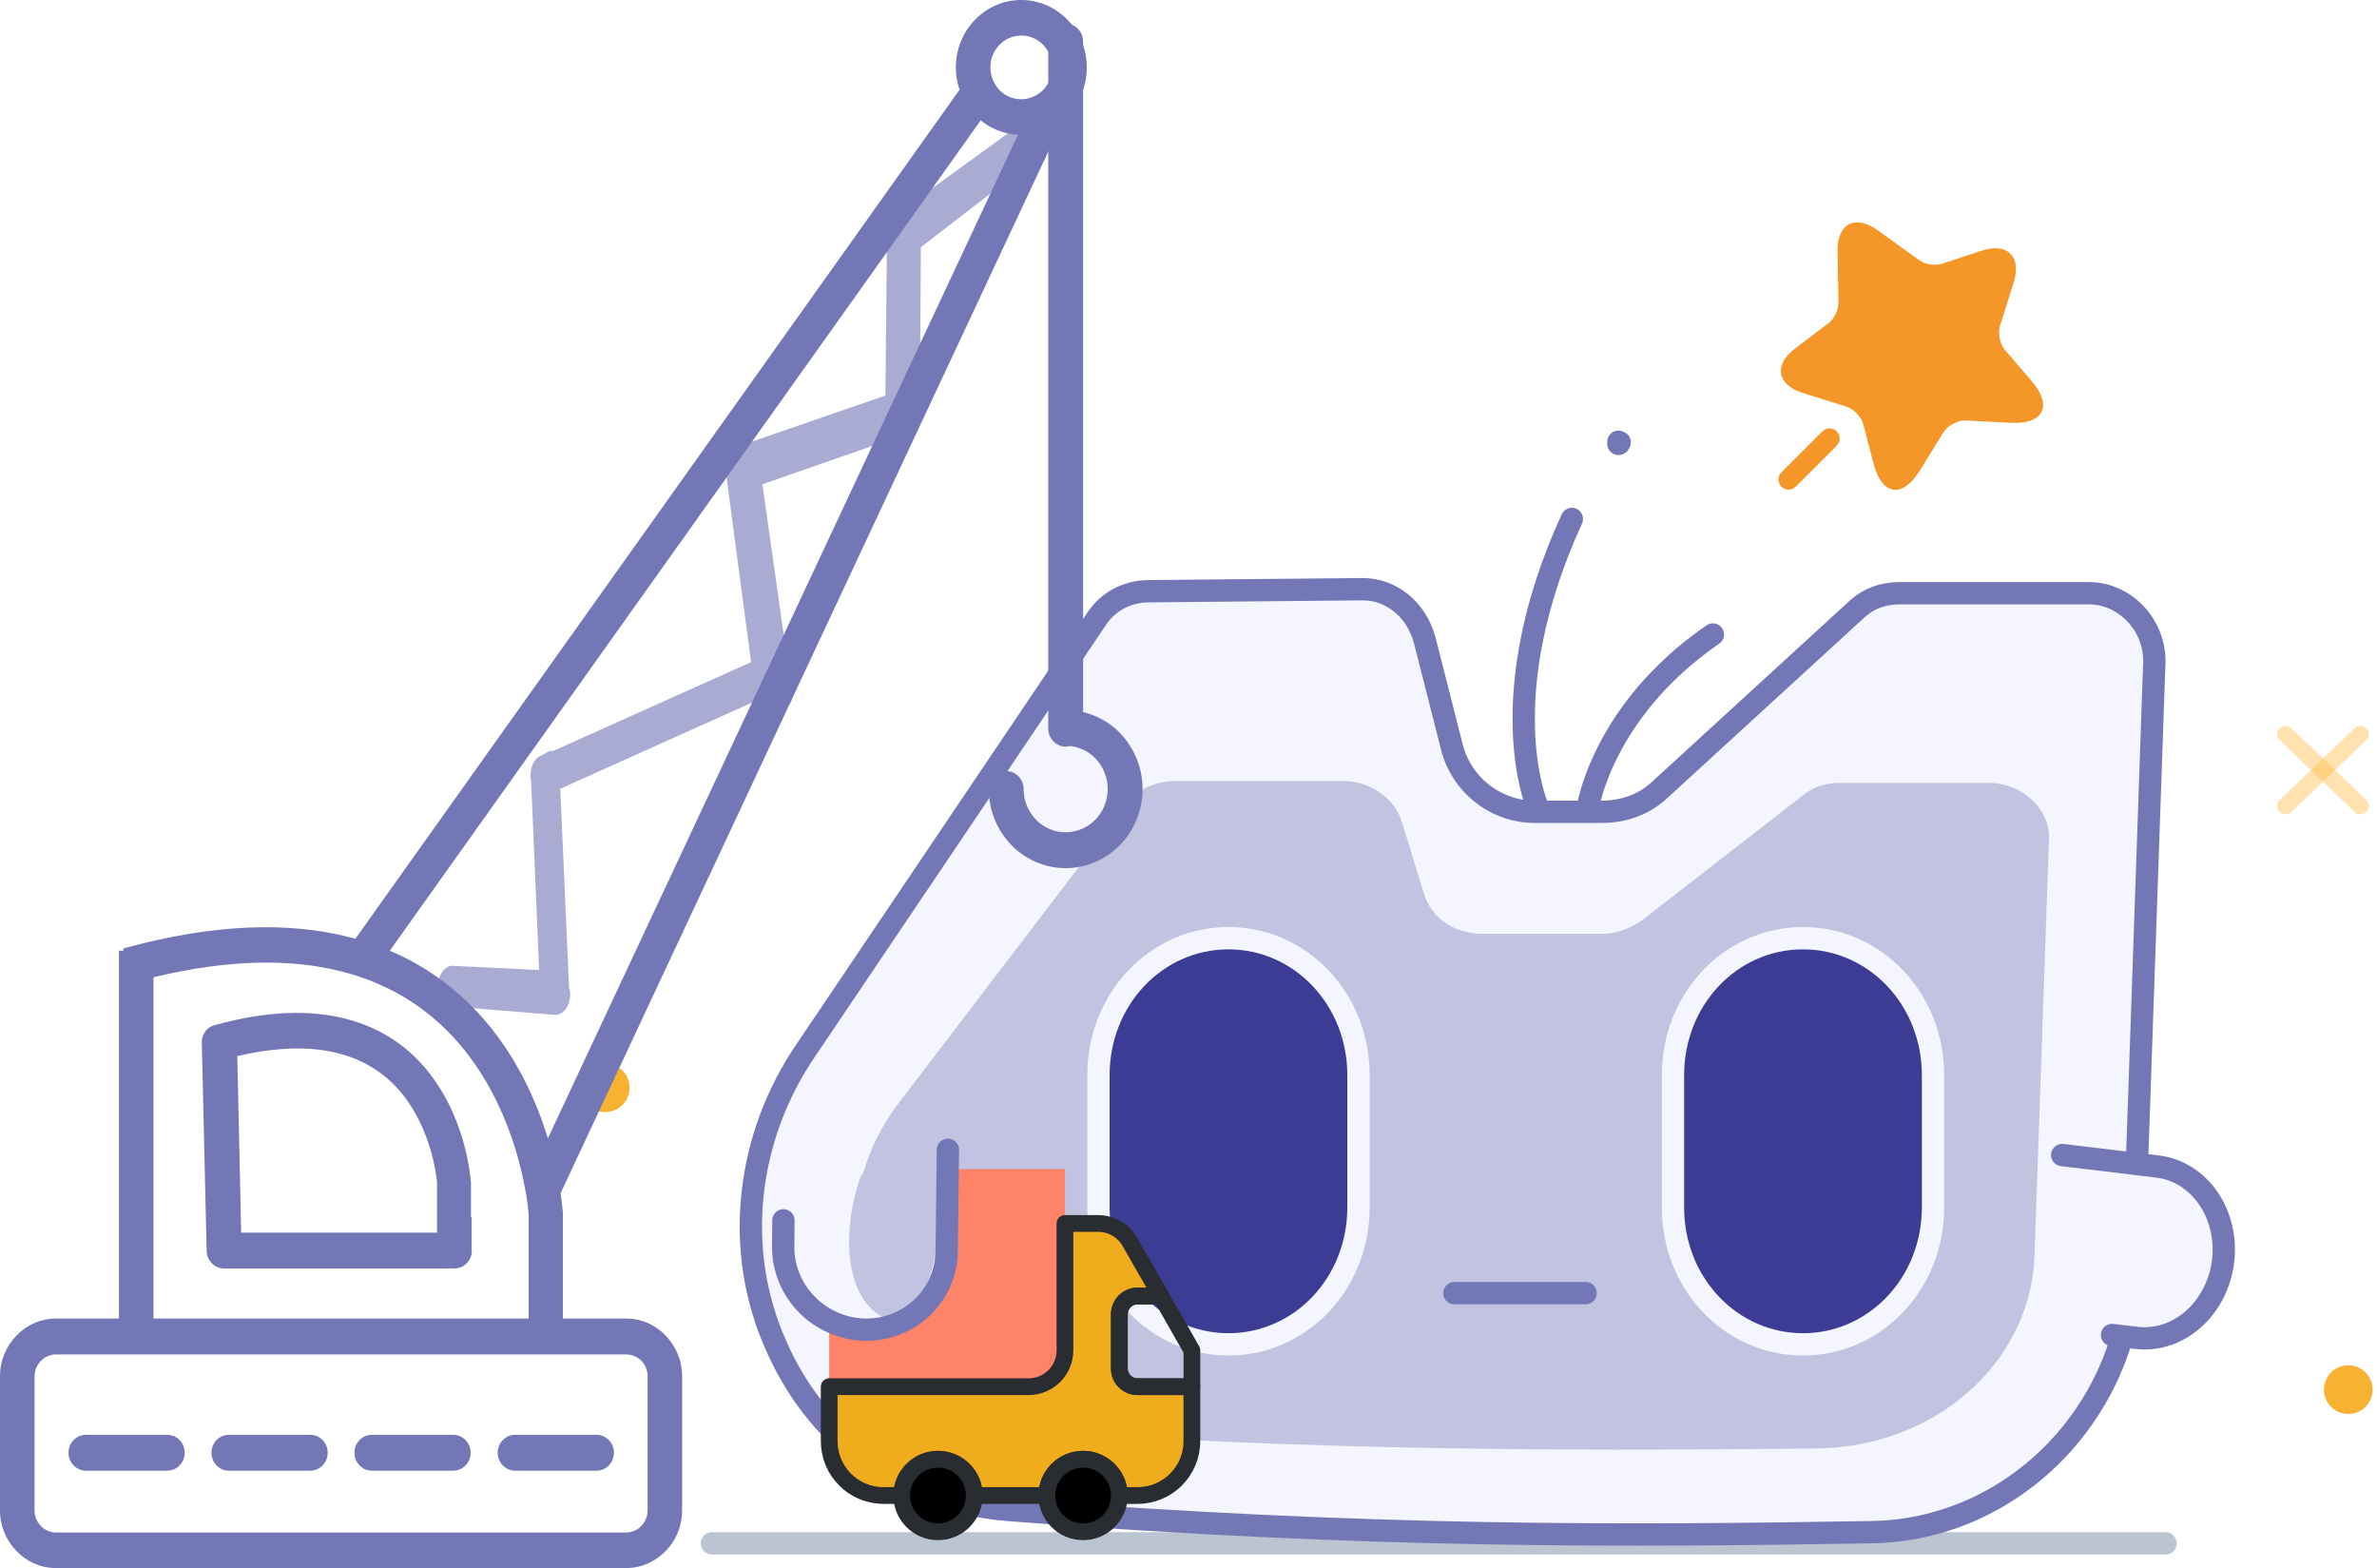
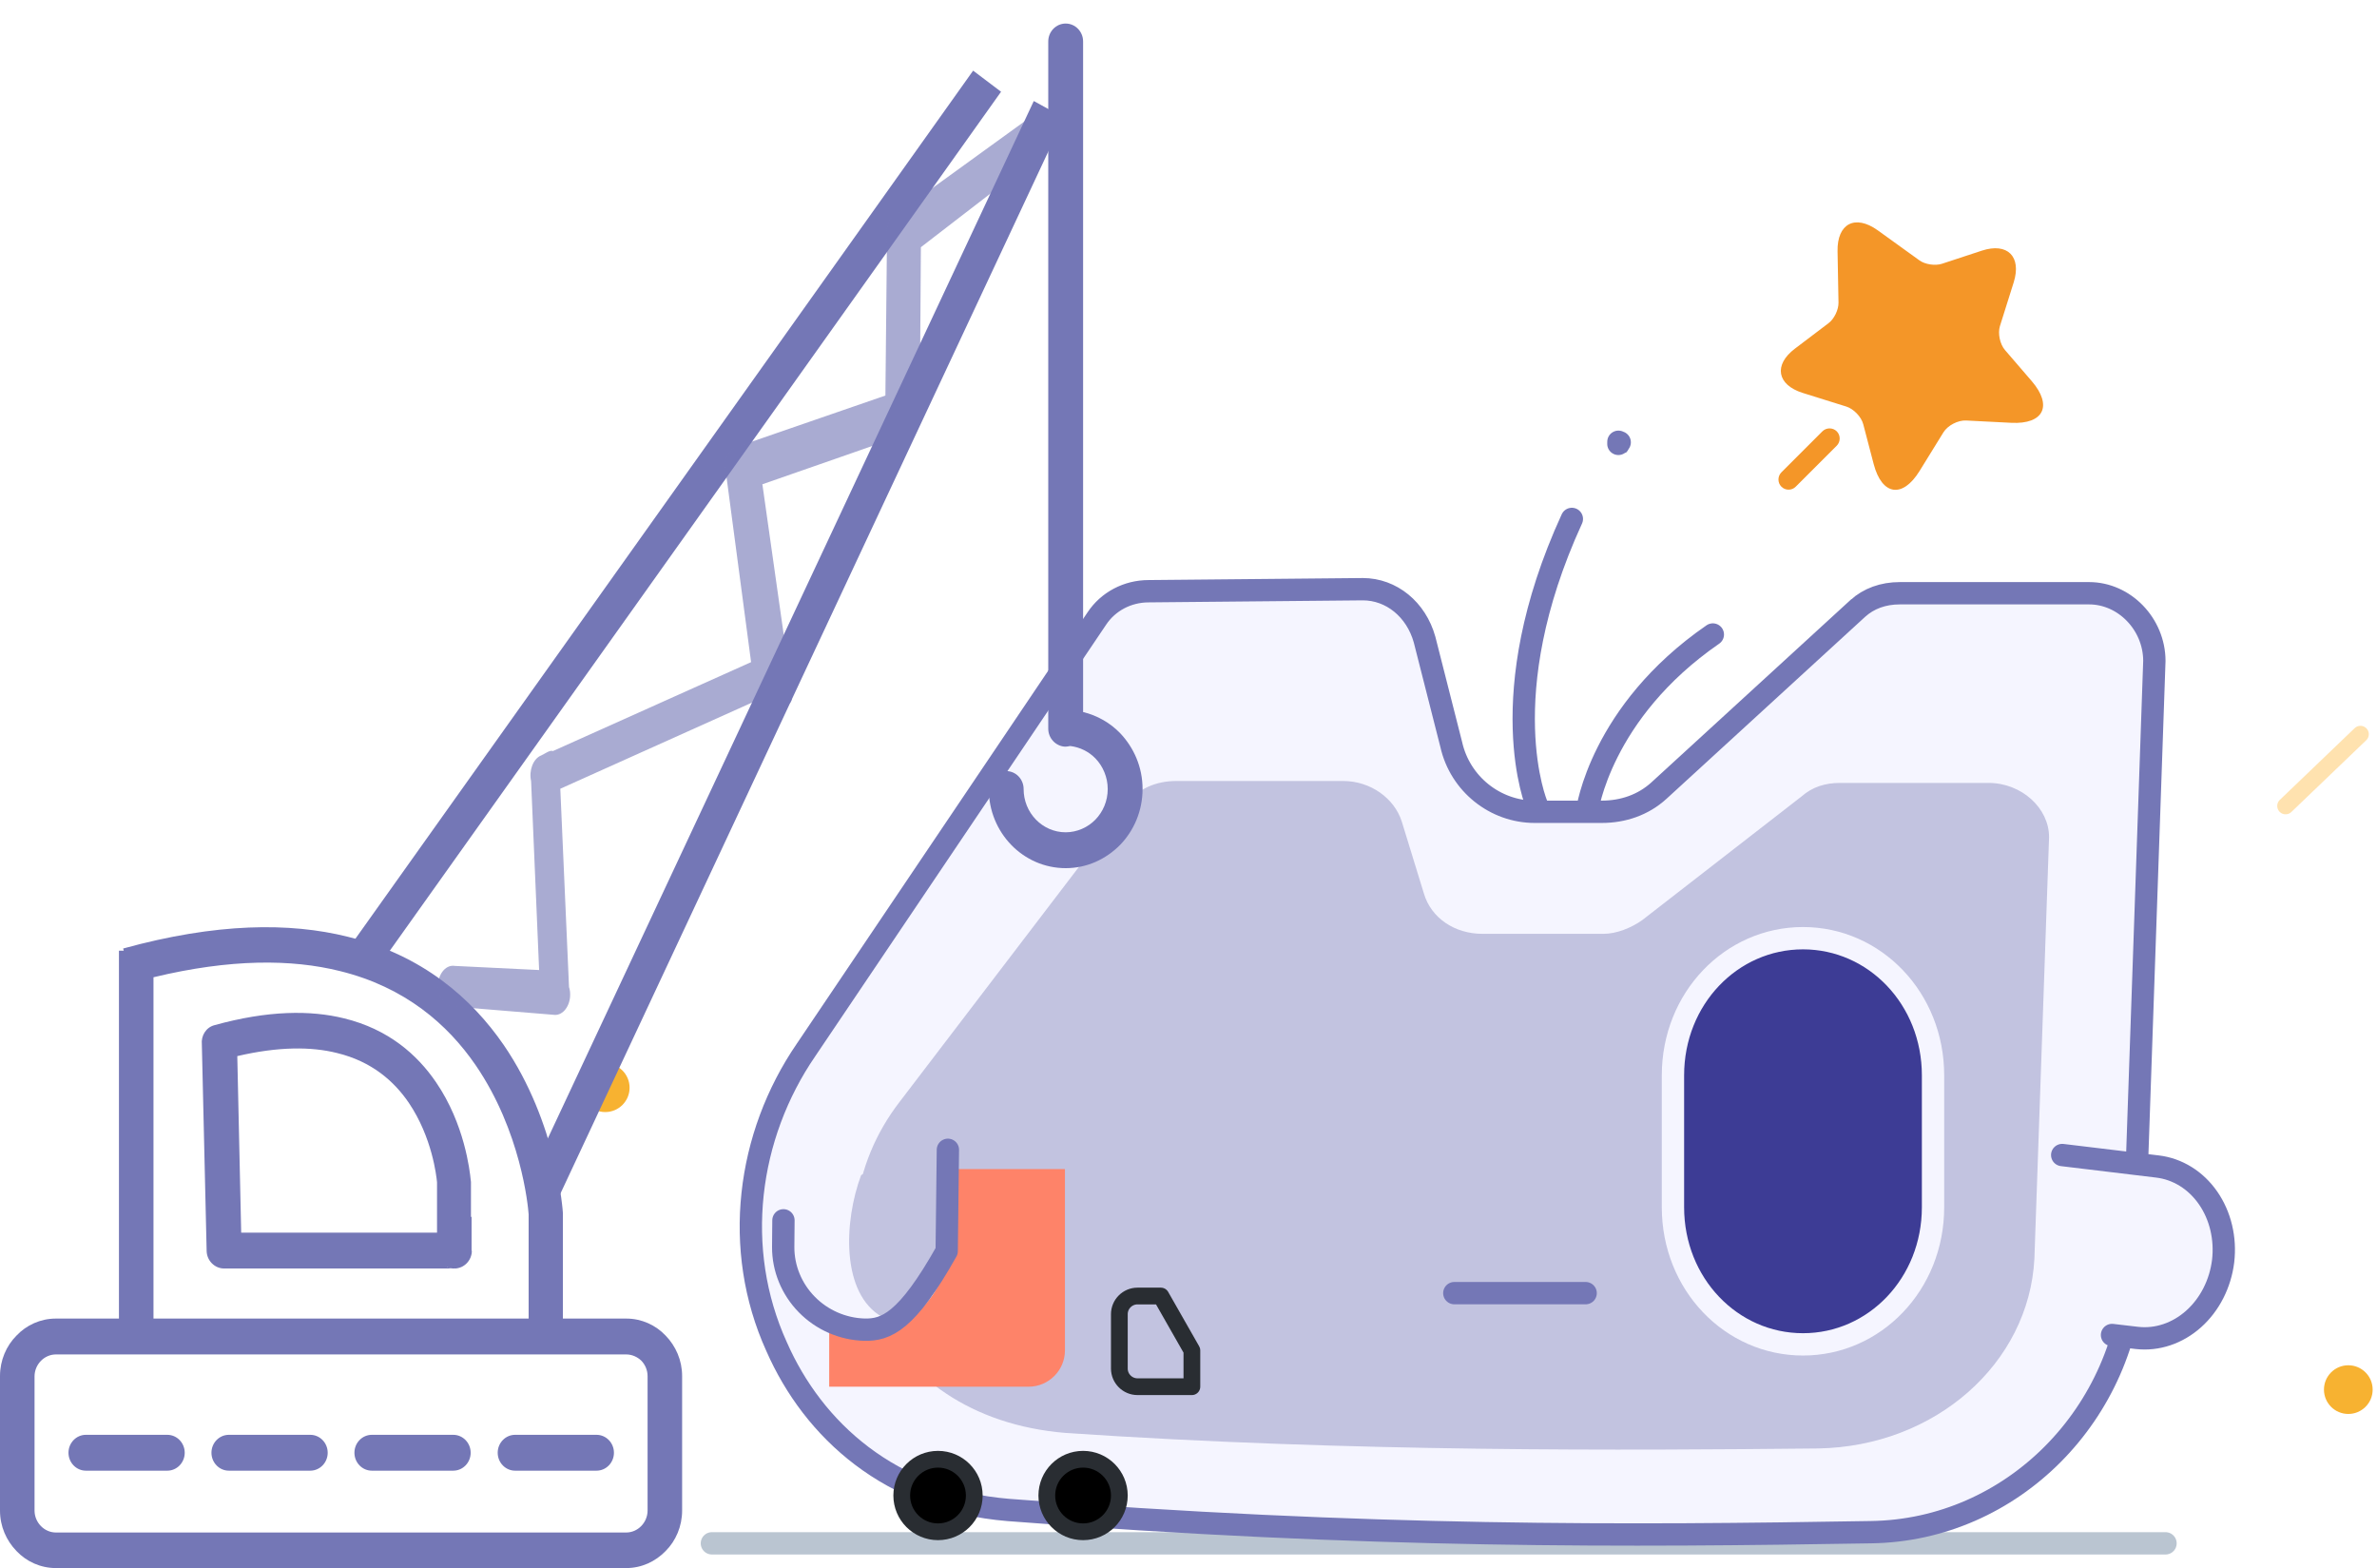
<svg xmlns="http://www.w3.org/2000/svg" width="426" height="281" viewBox="0 0 426 281" fill="none">
  <path opacity="0.28" d="M388.098 276.569H127.583" stroke="#08315B" stroke-width="4" stroke-miterlimit="10" stroke-linecap="round" />
  <path d="M297.294 141.694L297.301 141.687L332.921 109.055C332.922 109.054 332.923 109.054 332.923 109.053C334.911 107.25 337.497 106.31 340.484 106.31H374.397C380.745 106.31 386.082 111.849 386.1 118.42L382.333 227.173C381.343 253.365 360.574 274.221 335.318 274.569L335.312 274.569C292.175 275.294 245.66 275.655 180.667 270.586C159.561 268.838 145.766 256.314 139.175 241.312L139.17 241.302L139.165 241.291C131.257 223.85 133.874 203.556 144.473 188.127L144.478 188.119L144.483 188.112L196.553 110.868L196.558 110.861L196.563 110.853C198.58 107.803 202.055 105.948 205.856 105.948H205.866L205.875 105.948L244.223 105.585C244.226 105.585 244.229 105.585 244.232 105.585C249.371 105.589 253.798 109.212 255.308 114.617L260.091 133.424C261.675 140.485 267.958 145.476 275.054 145.476H287.044C290.907 145.476 294.487 144.241 297.294 141.694Z" fill="#F5F5FF" stroke="#7477B6" stroke-width="4" />
  <circle cx="420.858" cy="249.022" r="4.363" fill="#F7B231" />
  <g opacity="0.8">
    <path opacity="0.4" d="M423.032 131.57L409.619 144.426" stroke="#FFA505" stroke-width="3" stroke-miterlimit="10" stroke-linecap="round" />
-     <path opacity="0.4" d="M409.619 131.57L423.032 144.426" stroke="#FFA505" stroke-width="3" stroke-miterlimit="10" stroke-linecap="round" />
  </g>
  <path d="M284.448 145.294C284.448 145.294 286.793 127.627 306.971 113.705" stroke="#7477B6" stroke-width="4" stroke-linecap="round" stroke-linejoin="round" />
  <path d="M290.05 79.164C290.059 79.891 289.961 79.685 290.28 79.259" stroke="#7477B6" stroke-width="4" stroke-linecap="round" stroke-linejoin="round" />
  <path d="M275.419 144.241C275.419 144.241 267.141 124.757 281.705 92.994" stroke="#7477B6" stroke-width="4" stroke-linecap="round" stroke-linejoin="round" />
  <path d="M367.228 150.01C367.228 144.809 362.299 140.302 356.384 140.302H329.766C327.137 140.302 324.837 140.995 322.865 142.729L294.276 164.918C292.304 166.305 289.675 167.345 287.375 167.345H265.686C260.757 167.345 256.485 164.571 255.171 160.064L251.227 147.236C249.913 143.075 245.641 139.955 240.712 139.955H210.808C207.193 139.955 203.907 141.342 201.935 144.116L161.187 197.508C152.643 208.603 150.671 223.164 156.915 235.646C162.501 246.393 173.674 255.408 191.091 256.795C242.355 260.262 291.647 259.915 325.823 259.568C346.854 259.221 363.614 244.313 364.599 225.591L367.228 150.01Z" fill="#C2C3E0" />
  <circle cx="108.47" cy="194.921" r="4.363" fill="#F7B231" />
  <path d="M323.128 240.914C310.265 240.914 299.823 230.09 299.823 216.334V192.706C299.823 178.95 310.265 168.126 323.128 168.126C335.99 168.126 346.433 178.95 346.433 192.706V216.334C346.433 230.09 335.99 240.914 323.128 240.914Z" fill="#3D3C95" stroke="#F5F5FF" stroke-width="4" />
  <path d="M260.638 231.734H284.175" stroke="#7477B6" stroke-width="4" stroke-linecap="round" />
-   <path d="M220.162 240.914C207.299 240.914 196.857 230.09 196.857 216.334V192.706C196.857 178.95 207.299 168.126 220.162 168.126C233.024 168.126 243.467 178.95 243.467 192.706V216.334C243.467 230.09 233.024 240.914 220.162 240.914Z" fill="#3D3C95" stroke="#F5F5FF" stroke-width="4" />
  <path d="M190.857 209.5V242C190.857 245.575 187.932 248.5 184.357 248.5H148.607V222.5C148.607 215.318 154.424 209.5 161.607 209.5H190.857Z" fill="#FE8369" />
-   <path d="M213.607 248.5V258.25C213.607 263.645 209.252 268 203.857 268H200.607C200.607 264.425 197.682 261.5 194.107 261.5C190.532 261.5 187.607 264.425 187.607 268H174.607C174.607 264.425 171.682 261.5 168.107 261.5C164.532 261.5 161.607 264.425 161.607 268H158.357C152.962 268 148.607 263.645 148.607 258.25V248.5H184.357C187.932 248.5 190.857 245.575 190.857 242V219.25H196.837C199.177 219.25 201.322 220.518 202.492 222.533L208.049 232.25H203.857C202.069 232.25 200.607 233.712 200.607 235.5V245.25C200.607 247.038 202.069 248.5 203.857 248.5H213.607Z" fill="#EFAD1E" stroke="#292D32" stroke-width="3" stroke-linecap="round" stroke-linejoin="round" />
  <path d="M168.107 274.5C171.697 274.5 174.607 271.59 174.607 268C174.607 264.41 171.697 261.5 168.107 261.5C164.517 261.5 161.607 264.41 161.607 268C161.607 271.59 164.517 274.5 168.107 274.5Z" fill="black" stroke="#292D32" stroke-width="3" stroke-linecap="round" stroke-linejoin="round" />
  <path d="M194.107 274.5C197.697 274.5 200.607 271.59 200.607 268C200.607 264.41 197.697 261.5 194.107 261.5C190.517 261.5 187.607 264.41 187.607 268C187.607 271.59 190.517 274.5 194.107 274.5Z" fill="black" stroke="#292D32" stroke-width="3" stroke-linecap="round" stroke-linejoin="round" />
  <path d="M213.607 242V248.5H203.857C202.069 248.5 200.607 247.038 200.607 245.25V235.5C200.607 233.712 202.069 232.25 203.857 232.25H208.049L213.607 242Z" stroke="#292D32" stroke-width="3" stroke-linecap="round" stroke-linejoin="round" />
  <path d="M374.59 206.077L386.583 209.032C390.202 209.464 393.48 211.49 395.699 214.668C397.918 217.845 398.897 221.915 398.424 225.987C397.927 230.052 396.021 233.779 393.121 236.355C390.221 238.931 386.564 240.147 382.945 239.738L372.104 237.067" fill="#F5F5FF" />
  <path d="M369.582 206.985L386.653 209.04C390.256 209.468 393.517 211.491 395.723 214.667C397.929 217.843 398.901 221.913 398.425 225.987V225.987C397.925 230.054 396.023 233.785 393.133 236.365C390.244 238.945 386.6 240.166 382.998 239.761L378.51 239.234" stroke="#7477B6" stroke-width="4" stroke-linecap="round" stroke-linejoin="round" />
  <path d="M171.246 211.219L169.672 224.121C169.631 227.968 168.053 231.618 165.284 234.27C162.516 236.923 158.782 238.363 154.899 238.276C151.02 238.164 147.317 236.537 144.599 233.75C141.88 230.962 140.366 227.24 140.386 223.396L141.808 211.733" fill="#F5F5FF" />
  <path d="M158.129 236.023C150.685 231.827 151.229 218.882 154.33 210.583C159.912 207.957 169.297 179.67 169.296 205.882C169.294 233.684 162.265 237.552 158.129 236.023Z" fill="#C2C3E0" />
-   <path d="M169.879 206.049L169.665 224.197C169.626 228.027 168.05 231.659 165.281 234.298C162.513 236.937 158.778 238.368 154.893 238.279V238.279C151.012 238.165 147.306 236.542 144.585 233.765C141.863 230.988 140.346 227.282 140.364 223.455L140.407 218.686" stroke="#7477B6" stroke-width="4" stroke-linecap="round" stroke-linejoin="round" />
+   <path d="M169.879 206.049L169.665 224.197C162.513 236.937 158.778 238.368 154.893 238.279V238.279C151.012 238.165 147.306 236.542 144.585 233.765C141.863 230.988 140.346 227.282 140.364 223.455L140.407 218.686" stroke="#7477B6" stroke-width="4" stroke-linecap="round" stroke-linejoin="round" />
  <path d="M329.322 45.041L329.492 54.232C329.516 55.493 328.716 57.167 327.698 57.919L321.683 62.478C317.827 65.388 318.457 68.953 323.065 70.409L330.899 72.858C332.208 73.27 333.591 74.701 333.93 76.035L335.798 83.165C337.277 88.792 340.964 89.35 344.019 84.402L348.288 77.49C349.064 76.229 350.907 75.283 352.362 75.356L360.462 75.768C366.259 76.059 367.908 72.713 364.124 68.299L359.322 62.721C358.425 61.678 358.013 59.737 358.425 58.428L360.899 50.57C362.33 45.962 359.759 43.416 355.175 44.919L348.021 47.272C346.808 47.66 344.989 47.393 343.971 46.641L336.501 41.257C332.451 38.371 329.225 40.069 329.322 45.041Z" fill="#F49628" />
  <path d="M319.258 84.644L326.606 77.296C327.309 76.593 328.474 76.593 329.177 77.296C329.88 77.999 329.88 79.163 329.177 79.867L321.828 87.215C321.465 87.579 321.004 87.749 320.543 87.749C320.082 87.749 319.621 87.579 319.258 87.215C318.554 86.512 318.554 85.348 319.258 84.644Z" fill="#F49628" />
  <g clip-path="url(#clip0_2384_33020)">
    <path d="M27.507 175.128V239.504H21.317V170.363H22.178L22.07 169.975C38.758 165.377 51.892 165.266 62.335 167.87C75.739 171.194 84.513 178.895 90.273 187.261C99.909 201.333 100.878 217.288 100.878 217.344V217.565V239.504H94.741V217.621C94.633 216.014 93.341 202.718 85.267 190.917C80.261 183.604 72.617 176.901 60.936 174.02C52.269 171.859 41.288 171.804 27.507 175.128Z" fill="#7477B6" />
    <path d="M10.012 236.291H112.236C114.981 236.291 117.511 237.454 119.288 239.338C121.118 241.222 122.248 243.77 122.248 246.596V270.695C122.248 273.521 121.118 276.125 119.288 277.953C117.457 279.837 114.981 281 112.236 281H10.012C7.267 281 4.737 279.837 2.961 277.953C1.13 276.069 0 273.521 0 270.695V246.596C0 243.77 1.13 241.166 2.961 239.338C4.737 237.454 7.267 236.291 10.012 236.291ZM112.236 242.718H10.012C8.99 242.718 8.021 243.161 7.321 243.881C6.621 244.601 6.19 245.598 6.19 246.651V270.695C6.19 271.748 6.621 272.745 7.321 273.465C8.021 274.186 8.99 274.629 10.012 274.629H112.236C113.259 274.629 114.227 274.186 114.927 273.465C115.627 272.745 116.058 271.748 116.058 270.695V246.596C116.058 245.543 115.627 244.546 114.927 243.826C114.227 243.161 113.259 242.718 112.236 242.718Z" fill="#7477B6" />
    <path d="M78.323 224.103C78.323 225.876 79.722 227.316 81.445 227.316C83.168 227.316 84.567 225.876 84.567 224.103L81.445 227.316H40.157C38.489 227.316 37.089 225.931 37.035 224.214L36.174 187.15C36.012 185.599 36.928 184.103 38.435 183.715C48.017 181.056 55.66 181.001 61.689 182.497C69.602 184.436 74.77 188.979 78.161 193.965C83.275 201.444 84.19 209.81 84.352 211.361C84.352 211.527 84.406 211.638 84.406 211.804V224.103C84.406 223.383 84.406 223.937 84.298 224.38C84.083 225.045 83.544 226.042 82.522 226.042L78.323 224.103ZM78.323 220.945V211.859C78.215 210.751 77.462 203.826 73.263 197.621C70.625 193.743 66.588 190.197 60.397 188.702C55.768 187.538 49.901 187.538 42.526 189.256L43.226 220.89H78.323V220.945Z" fill="#7477B6" />
    <path d="M15.395 257.122C13.673 257.122 12.273 258.563 12.273 260.335C12.273 262.108 13.673 263.549 15.395 263.549H29.983C31.706 263.549 33.105 262.108 33.105 260.335C33.105 258.563 31.706 257.122 29.983 257.122H15.395Z" fill="#7477B6" />
    <path d="M41.019 257.122C39.296 257.122 37.896 258.563 37.896 260.335C37.896 262.108 39.296 263.549 41.019 263.549H55.606C57.329 263.549 58.729 262.108 58.729 260.335C58.729 258.563 57.329 257.122 55.606 257.122H41.019Z" fill="#7477B6" />
    <path d="M66.642 257.122C64.919 257.122 63.52 258.563 63.52 260.335C63.52 262.108 64.919 263.549 66.642 263.549H81.23C82.952 263.549 84.352 262.108 84.352 260.335C84.352 258.563 82.952 257.122 81.23 257.122H66.642Z" fill="#7477B6" />
    <path d="M92.319 257.122C90.596 257.122 89.197 258.563 89.197 260.335C89.197 262.108 90.596 263.549 92.319 263.549H106.907C108.629 263.549 110.029 262.108 110.029 260.335C110.029 258.563 108.629 257.122 106.907 257.122H92.319Z" fill="#7477B6" />
    <path d="M81.822 218.064H84.513V221.278V223.494V224.214L84.136 225.544L83.544 225.987L82.575 226.319L81.768 227.261L81.445 227.317H81.122L80.53 227.206L77.408 226.153L74.985 226.208L74.609 225.544V221.278L82.037 221.666L81.822 218.064Z" fill="#7477B6" />
  </g>
  <path d="M174.403 12.659L62.548 169.834L67.552 173.615L179.407 16.44L174.403 12.659Z" fill="#7477B6" />
-   <path d="M183.035 0C189.495 0 194.77 5.429 194.77 12.078C194.77 15.402 193.478 18.449 191.325 20.609C189.226 22.77 186.265 24.155 183.035 24.155C179.805 24.155 176.845 22.825 174.745 20.609C172.646 18.449 171.3 15.402 171.3 12.078C171.3 5.429 176.522 0 183.035 0ZM188.58 12.078C188.58 8.92 186.104 6.371 183.035 6.371C179.967 6.371 177.491 8.92 177.491 12.078C177.491 13.629 178.137 15.069 179.106 16.122C180.128 17.174 181.474 17.784 183.035 17.784C184.542 17.784 185.942 17.119 186.965 16.122C187.934 15.069 188.58 13.629 188.58 12.078Z" fill="#7477B6" />
  <path d="M194.11 7.432C194.11 5.659 192.71 4.219 190.988 4.219C189.265 4.219 187.866 5.659 187.866 7.432V129.759V130.59C187.866 132.307 189.211 133.692 190.826 133.803C190.88 133.803 190.88 133.803 190.934 133.803C191.203 133.803 191.472 133.748 191.741 133.692H191.849C193.571 133.914 195.133 134.689 196.317 135.908C197.663 137.293 198.524 139.288 198.524 141.393C198.524 143.554 197.663 145.493 196.317 146.878C194.971 148.263 193.033 149.149 190.988 149.149C188.888 149.149 187.004 148.263 185.658 146.878C184.259 145.437 183.451 143.498 183.451 141.393C183.451 139.62 182.052 138.18 180.329 138.18C178.607 138.18 177.207 139.62 177.207 141.393C177.207 145.327 178.768 148.872 181.244 151.421C183.721 153.969 187.166 155.576 190.988 155.576C194.81 155.576 198.201 153.969 200.731 151.421C203.207 148.872 204.768 145.327 204.768 141.393C204.768 137.46 203.207 133.969 200.731 131.365C198.955 129.537 196.64 128.207 194.11 127.598V126.878V7.432ZM187.919 130.59C187.919 130.534 187.919 130.479 187.919 130.424V130.59Z" fill="#7477B6" />
  <path d="M81.521 173.095C80.014 172.841 78.695 174.304 78.507 176.277C78.318 178.314 79.402 180.096 80.862 180.35L99.152 181.848C100.659 182.103 101.978 180.639 102.166 178.666C102.213 178.03 102.166 177.393 101.978 176.884L100.417 141.344L137.968 124.467C139.429 125.039 141.486 127.311 141.91 125.338C142.099 124.447 142.052 123.493 141.722 122.665L136.633 86.783L162.541 77.755C164.049 77.565 165.132 75.846 165.038 73.81C165.038 73.428 164.944 73.11 164.849 72.791L165.038 44.301L186.621 27.66C188.081 27.151 188.976 25.178 188.599 23.205C188.222 21.233 186.762 20.023 185.302 20.532L161.081 38.065C160.987 38.065 160.846 38.128 160.751 38.192C159.338 38.765 158.538 40.865 158.962 42.774L158.679 70.882L132.535 79.91C132.252 79.91 131.922 80.037 131.64 80.165C130.274 80.928 129.567 83.092 130.132 84.938L134.609 118.656L99.091 134.593C98.572 134.338 97.583 135.132 96.971 135.387C95.558 135.96 94.757 138.06 95.181 139.969L96.62 173.832L81.521 173.095Z" fill="#7477B6" fill-opacity="0.62" />
  <path d="M190.709 21.096L100.016 214.795L94.526 211.803L185.272 18.105L190.709 21.096Z" fill="#7477B6" />
  <defs>
    <clipPath id="clip0_2384_33020">
      <rect width="179.739" height="204.21" fill="white" transform="translate(0 76.79)" />
    </clipPath>
  </defs>
</svg>